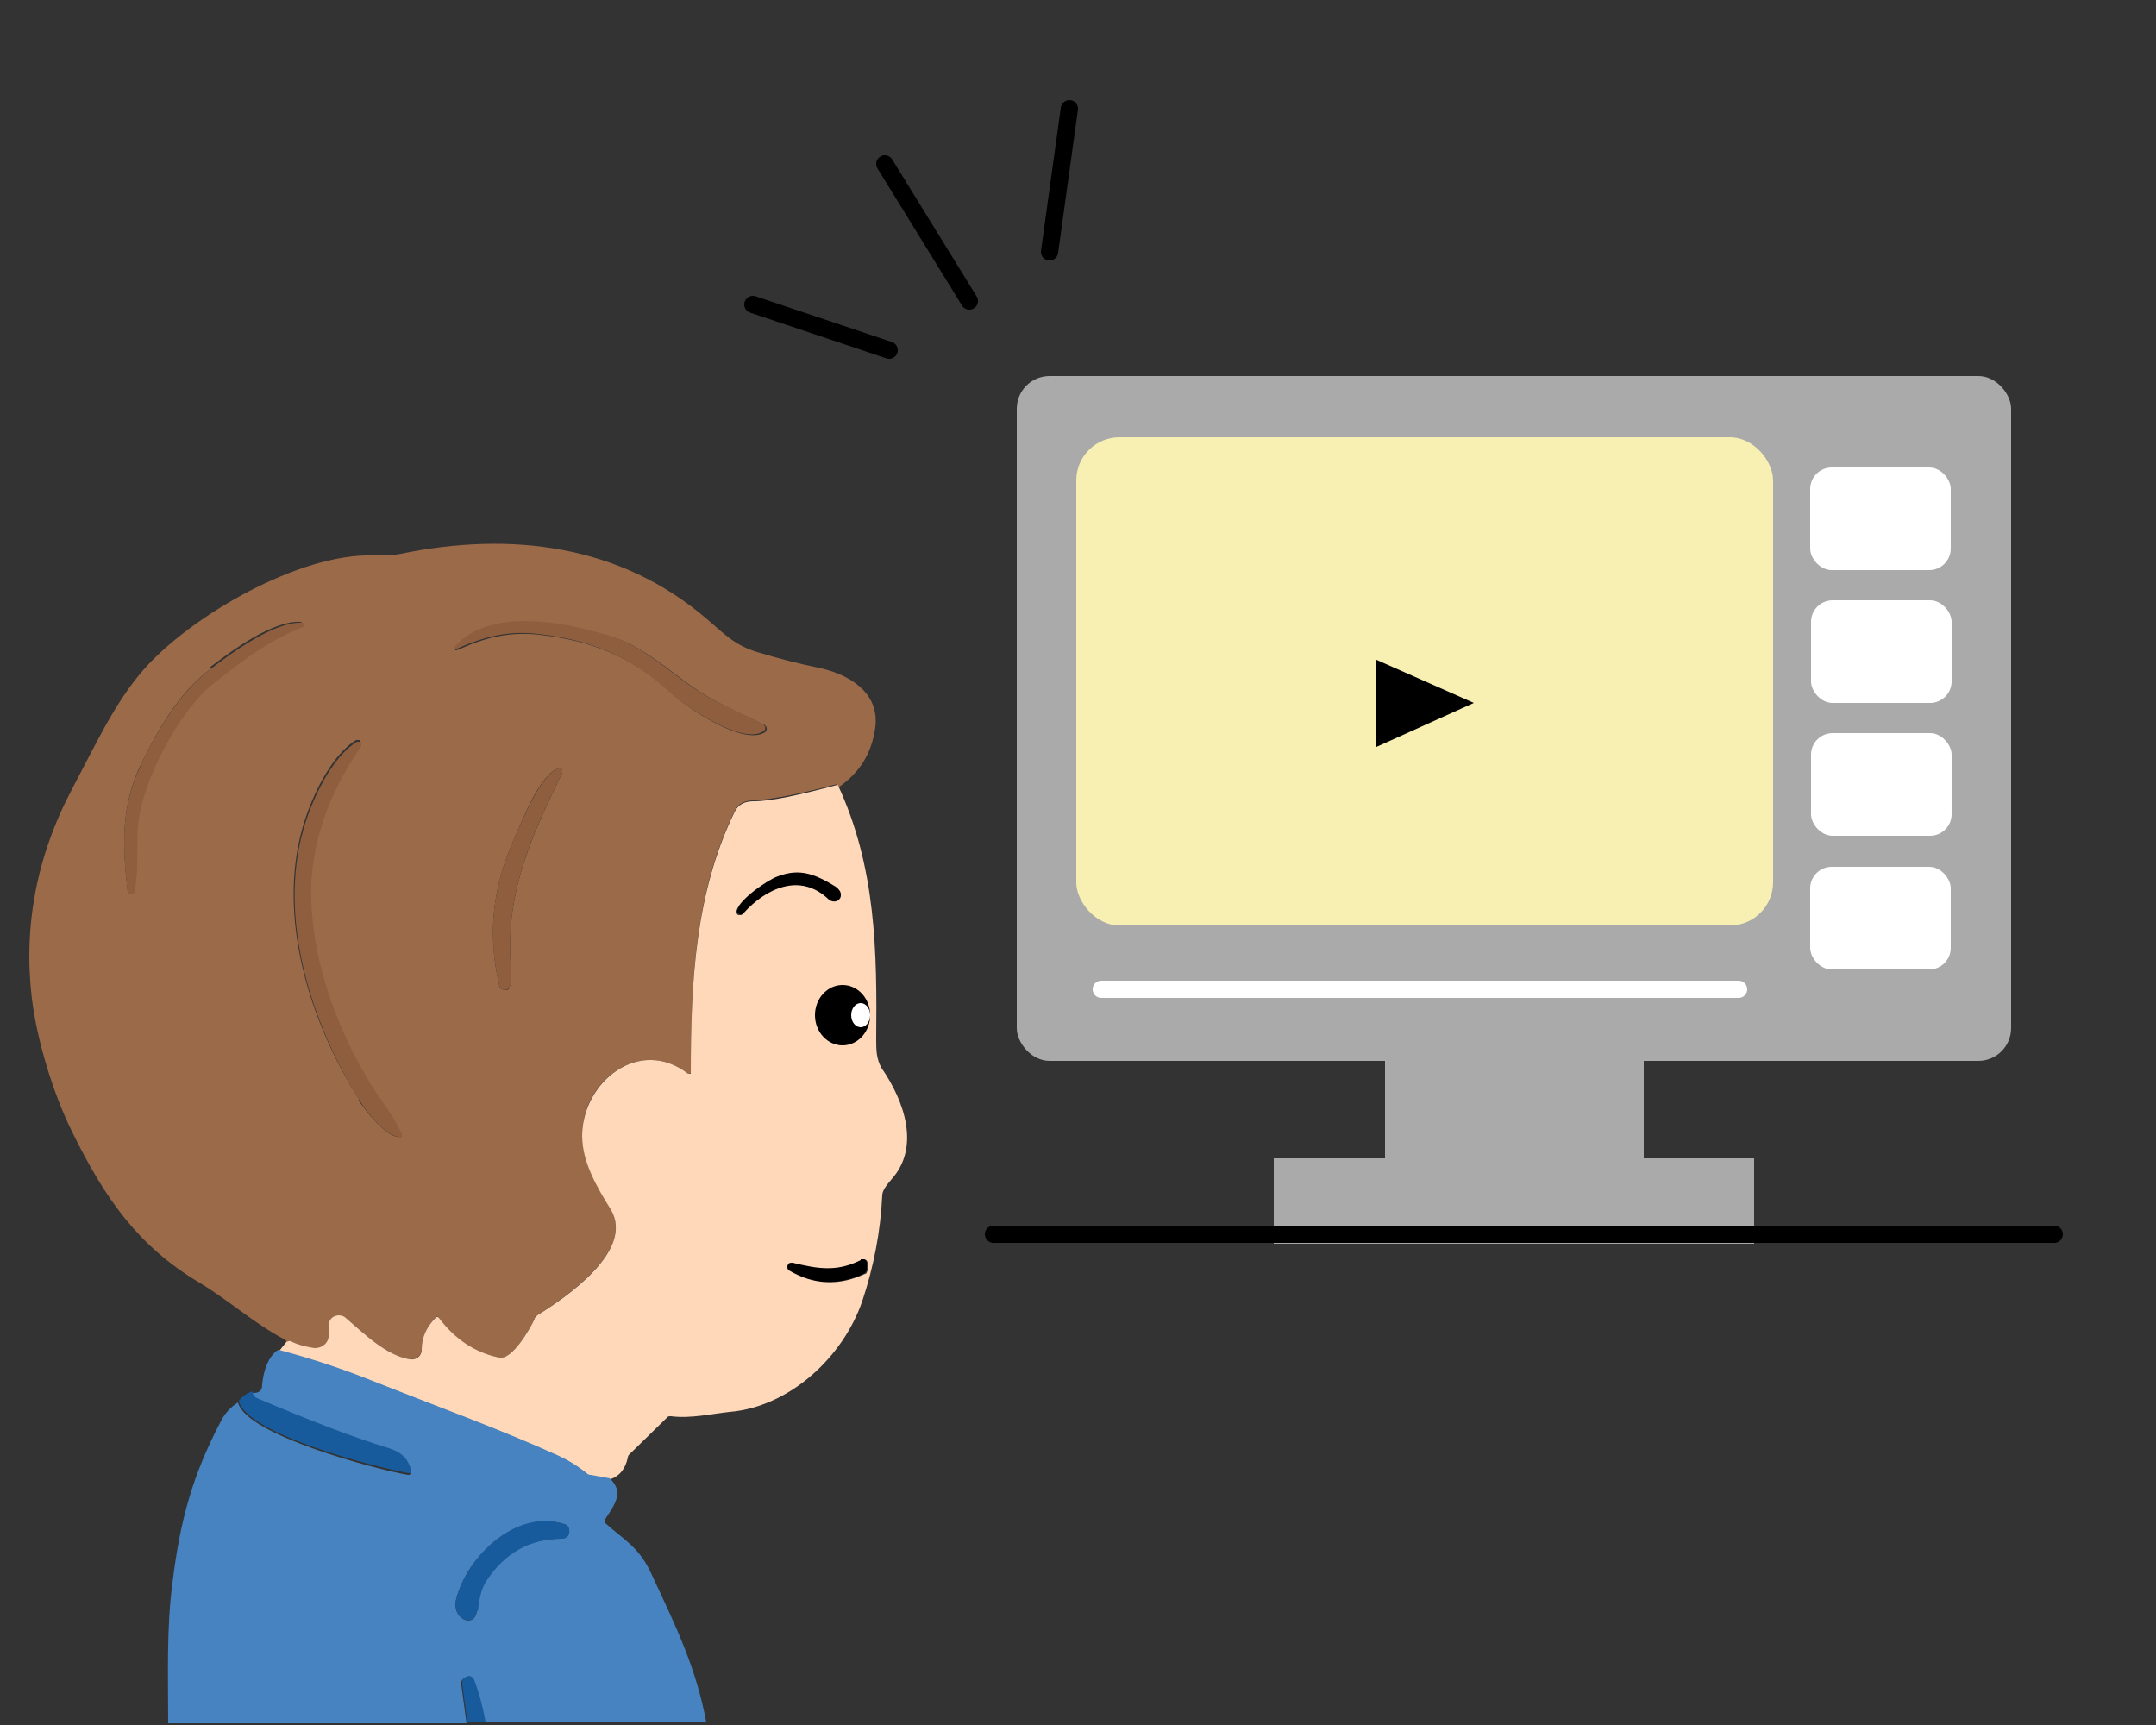
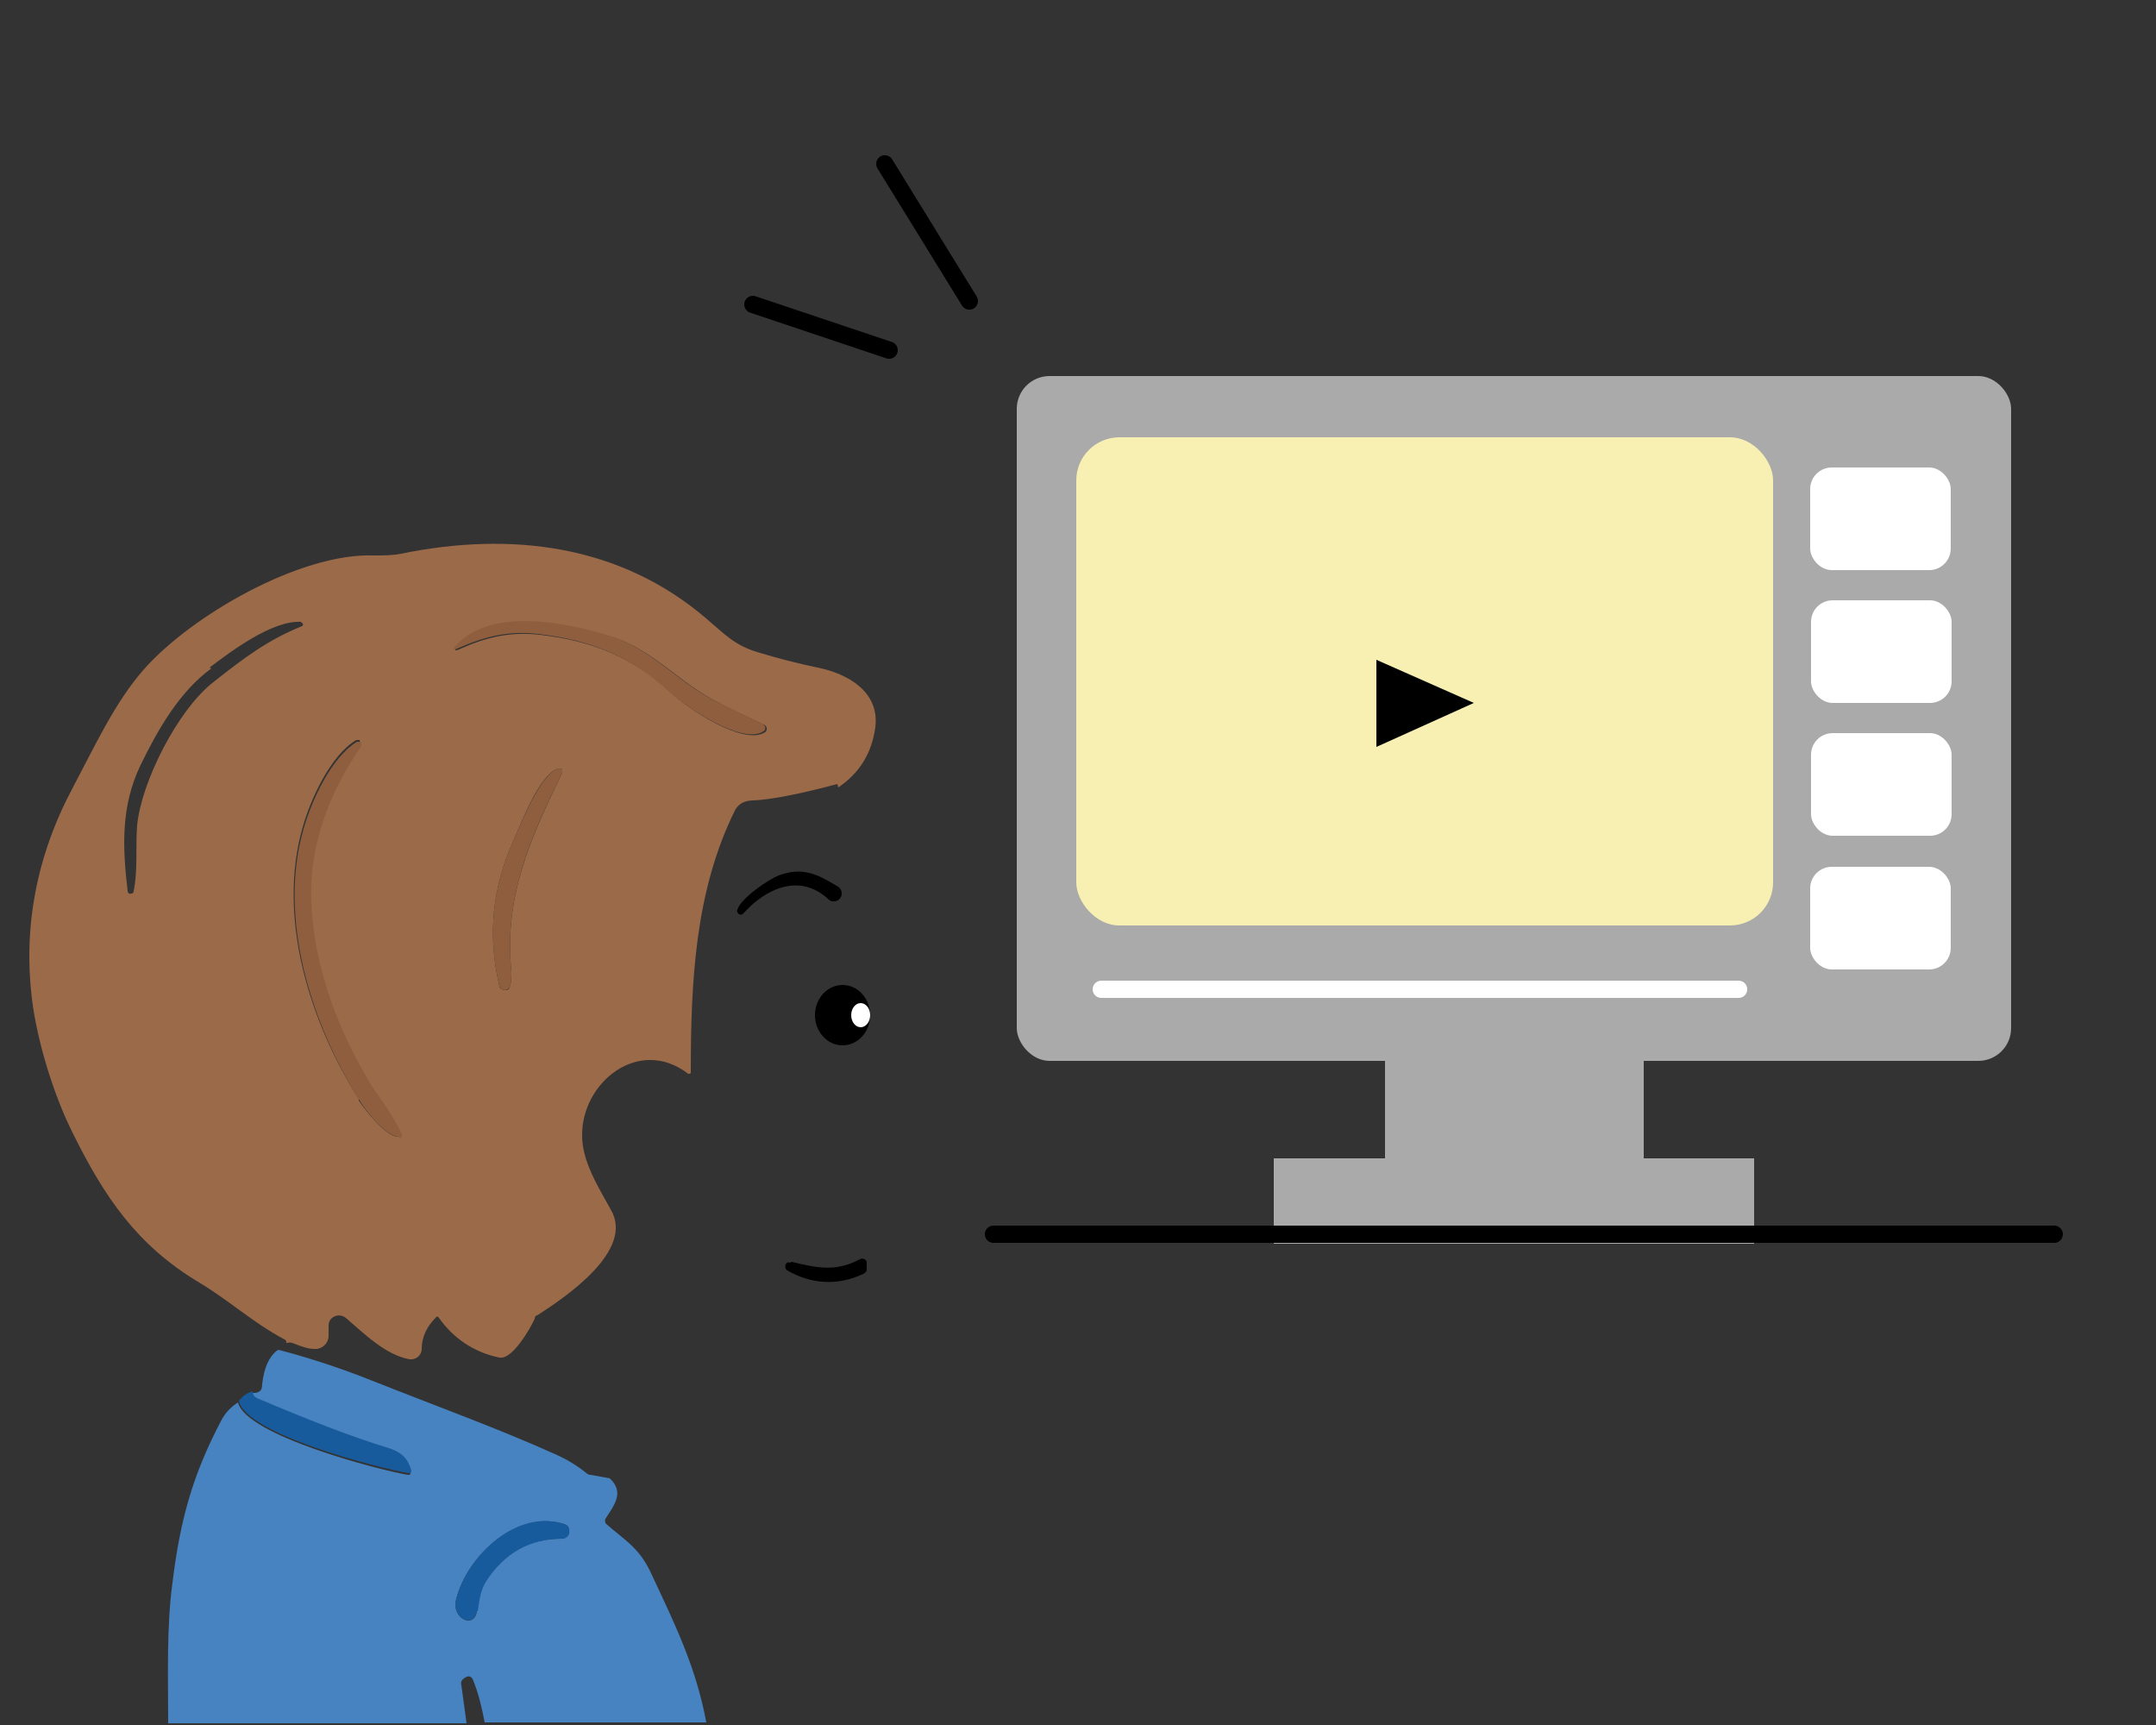
<svg xmlns="http://www.w3.org/2000/svg" id="_レイヤー_1" data-name="レイヤー 1" width="250" height="200" viewBox="0 0 250 200">
  <rect x="0" y="0" width="250" height="200" fill="#333333" stroke="none" />
  <line x1="102.6" y1="19" x2="112.4" y2="34.9" fill="none" stroke="#000" stroke-linecap="round" stroke-linejoin="round" stroke-width="2" />
  <line x1="87.3" y1="35.3" x2="103.1" y2="40.6" fill="none" stroke="#000" stroke-linecap="round" stroke-linejoin="round" stroke-width="2" />
-   <line x1="124" y1="12.6" x2="121.7" y2="29.2" fill="none" stroke="#000" stroke-linecap="round" stroke-linejoin="round" stroke-width="2" />
  <polygon points="203.4 134.3 203.4 144.2 147.7 144.2 147.7 134.3 160.6 134.3 160.6 116.7 190.6 116.7 190.6 134.3 203.4 134.3" fill="#aaa" />
  <path d="m115.2,143.1h123" fill="none" stroke="#000" stroke-linecap="round" stroke-miterlimit="10" stroke-width="2" />
  <rect x="117.9" y="43.6" width="115.3" height="79.4" rx="3.8" ry="3.8" fill="#aaa" />
  <rect x="124.8" y="50.7" width="80.8" height="56.6" rx="5" ry="5" fill="#f7f0b2" />
  <g>
    <rect x="210" y="85" width="16.3" height="11.9" rx="2.5" ry="2.5" fill="#fff" />
    <rect x="209.9" y="100.5" width="16.3" height="11.9" rx="2.5" ry="2.5" fill="#fff" />
    <rect x="209.9" y="54.2" width="16.3" height="11.9" rx="2.5" ry="2.5" fill="#fff" />
    <rect x="210" y="69.6" width="16.3" height="11.9" rx="2.5" ry="2.5" fill="#fff" />
  </g>
  <line x1="127.7" y1="114.7" x2="201.6" y2="114.7" fill="none" stroke="#fff" stroke-linecap="round" stroke-miterlimit="10" stroke-width="2" />
  <polygon points="159.6 76.5 159.6 86.6 170.9 81.5 159.6 76.5" />
  <g>
    <path d="m91.8,146.3c2.9.7,5.1,1.2,7.9-.3.3-.2.7,0,.8.3,0,.1,0,.2,0,.4v.6c-.1.2-.2.3-.4.4-3,1.4-6,1.2-8.8-.4-.2-.1-.3-.4-.2-.7.1-.2.3-.3.5-.2Z" />
    <g>
      <path d="m96.1,104.3c-3.4-3.2-7.4-1.2-9.9,1.6-.2.2-.4.2-.6,0-.1-.1-.2-.3-.1-.4.3-1.3,3.7-3.6,4.8-4,2.7-1,4.4-.2,6.7,1.2.4.2.6.5.6.9,0,.5-.4.9-.9.9-.2,0-.4,0-.6-.2Z" />
      <g>
        <path d="m97.1,90.9c-4.5,1.2-7.7,1.8-9.7,1.9-1.1,0-1.8.4-2.2,1.2-4.6,9.3-5.1,19.8-5.1,30.3,0,.1,0,.2-.2.2,0,0,0,0-.1,0-5.7-4.4-12.4,1-12.3,7.2,0,2.9,1.8,5.8,3.3,8.5,2.9,4.8-5.4,10.3-8.5,12.3-.2,0-.3.2-.3.4-.5,1.1-2.6,4.8-4.1,4.5-2.9-.6-5.3-2.2-7-4.6-.1-.2-.3-.2-.4,0-1,1-1.6,2.2-1.6,3.6,0,.7-.6,1.2-1.2,1.2,0,0-.1,0-.2,0-2.8-.5-5.3-3-7.4-4.8-.5-.4-1.2-.4-1.7.1-.2.2-.3.5-.3.8v1.2c0,.8-.7,1.5-1.5,1.5,0,0,0,0-.1,0-.8,0-1.6-.3-2.6-.7-.3-.1-.5,0-.7,0,0-.2,0-.3-.2-.4-3.6-1.9-6.4-4.5-9.9-6.6-7.2-4.3-11-9.9-14.7-17.4-2.2-4.4-4.1-10.6-4.7-15.5-1-8.3.5-16.5,4.7-24.4,2.7-5.1,4.9-9.9,8.2-13.7,5.5-6.3,18.2-13.6,26.7-13.3,1.2,0,2.2,0,3.2-.2,12.7-2.6,25.4-1.1,35.5,7.6,2.1,1.8,3.2,3,5.8,3.8,2.3.7,4.6,1.3,7,1.8,3.5.7,7.2,2.8,6.7,6.9-.4,3-1.8,5.3-4.3,7Zm-72.6-13.4c-3.7,2.7-6.2,7.1-8.2,11.2-2.3,4.8-2.1,9.5-1.5,14.6,0,.2.2.4.4.3.2,0,.3-.1.3-.3.5-2.4.2-5,.4-7.6.5-5.1,4.7-13.3,8.7-16.5,3.9-3.1,6.5-5,10.4-6.6.1,0,.2-.2.1-.3,0,0-.1-.1-.2-.2-3.3-.2-8.1,3.4-10.6,5.3Zm64,6.5c-1.8-.9-3.6-1.7-5.3-2.6-4.4-2.2-7.6-6.2-12.4-7.6-5.1-1.5-13.8-3.3-17.8,1.2-.3.4-.3.5.2.3,3.1-1.4,5.9-2.1,9.4-1.7,6.1.7,10.8,2.6,15.3,6.8,1.8,1.7,8.3,6.1,10.8,4.5.2-.1.3-.5.1-.7,0,0-.1-.1-.2-.2Zm-46.9,43.6c.8,1.2,3.1,4.1,4.5,4.2.2,0,.3-.1.3-.3,0,0,0-.1,0-.2-.9-1.9-2.4-3.8-3.3-5.3-4.1-6.3-6.9-14-7.2-21.6-.3-6.5,2.2-12.8,5.8-18.1.1-.1,0-.4,0-.5-.1,0-.2,0-.4,0-3,1.8-5.3,6.9-6.2,10.1-3,10.4.8,22.6,6.5,31.5Zm23.1-38.5c-2.2.8-4.2,6.2-5.1,8.2-2.5,5.6-3.1,11-1.7,17,0,.3.4.5.8.5.2,0,.4-.2.4-.4.2-.4.2-1,.2-1.7-.9-8.7,2.2-15.5,5.9-23.1,0-.2,0-.4-.2-.5,0,0-.2,0-.3,0Z" fill="#9b6a49" />
-         <path d="m16.3,88.7c2-4.1,4.5-8.4,8.2-11.2,2.5-1.9,7.4-5.5,10.6-5.3.1,0,.2.1.2.3,0,0,0,.2-.2.2-3.9,1.6-6.5,3.5-10.4,6.6-4,3.2-8.3,11.4-8.7,16.5-.2,2.5.1,5.1-.4,7.6,0,.2-.2.3-.5.3-.2,0-.3-.2-.3-.3-.6-5.2-.8-9.9,1.5-14.6Z" fill="#8f5e3f" />
        <path d="m88.5,84c.2.1.3.4.2.6,0,0,0,.1-.2.2-2.4,1.6-8.9-2.8-10.8-4.5-4.5-4.2-9.2-6.1-15.3-6.8-3.5-.4-6.2.3-9.4,1.7-.5.2-.5.1-.2-.3,4-4.5,12.7-2.8,17.8-1.2,4.8,1.4,8,5.4,12.4,7.6,1.7.8,3.5,1.7,5.3,2.6Z" fill="#8f5e3f" />
        <path d="m46.2,131.8c-1.5-.1-3.8-3-4.5-4.2-5.6-8.9-9.5-21.1-6.5-31.5.9-3.2,3.2-8.3,6.2-10.1.2,0,.4,0,.5.1,0,.1,0,.3,0,.4-3.7,5.3-6.1,11.6-5.8,18.1.3,7.6,3.2,15.2,7.2,21.6,1,1.5,2.4,3.3,3.3,5.3,0,.2,0,.3-.1.4,0,0-.1,0-.2,0Z" fill="#8f5e3f" />
        <path d="m59.6,97.3c.9-2,3-7.4,5.1-8.2.2,0,.4,0,.5.2,0,0,0,.2,0,.3-3.7,7.5-6.8,14.4-5.9,23.1,0,.7,0,1.3-.2,1.7-.1.3-.5.5-.8.3-.2,0-.3-.2-.4-.4-1.4-6-.8-11.4,1.7-17Z" fill="#8f5e3f" />
-         <path d="m97.1,90.9c4.5,9.6,4.6,19.4,4.5,29.6,0,1.2,0,2.2.6,3.3,2.7,3.9,4.5,9.2,1.2,12.9-.7.8-1.1,1.4-1.1,1.9-.2,4.2-1,8.3-2.3,12.2-2.2,6.5-8.4,12.3-15.4,12.9-2,.2-4.5.8-6.8.5-.2,0-.4,0-.5.2l-4.3,4.2c-.1.1-.2.2-.2.4-.3,1.3-.9,2.1-2,2.5l-2.2-.4c-.2,0-.3,0-.5-.2-1.1-.9-2.3-1.6-3.4-2.1-6.9-3.1-12.8-5.2-21.4-8.6-3.5-1.4-7.1-2.6-10.9-3.6l.8-1c.2-.1.5-.2.7,0,.9.4,1.8.6,2.6.7.8,0,1.5-.5,1.6-1.3,0,0,0,0,0-.1v-1.2c0-.7.5-1.2,1.2-1.2.3,0,.6.1.8.3,2.1,1.8,4.6,4.3,7.4,4.8.7.1,1.3-.3,1.4-1,0,0,0-.1,0-.2,0-1.4.6-2.6,1.6-3.6.2-.2.3-.1.4,0,1.8,2.4,4.1,4,7,4.6,1.5.3,3.6-3.4,4.1-4.5,0-.2.2-.3.3-.4,3.2-2,11.4-7.5,8.5-12.3-1.6-2.6-3.3-5.5-3.3-8.5,0-6.2,6.6-11.6,12.3-7.2,0,0,.2,0,.3,0,0,0,0,0,0-.1,0-10.5.5-20.9,5.1-30.3.4-.8,1.1-1.2,2.2-1.2,2,0,5.2-.7,9.7-1.9Zm-10.9,15c2.6-2.9,6.6-4.8,9.9-1.6.4.3.9.3,1.2,0,.2-.2.2-.4.2-.6,0-.3-.2-.6-.6-.9-2.3-1.4-4.1-2.2-6.7-1.2-1.2.4-4.5,2.7-4.8,4,0,.2,0,.5.3.5.1,0,.3,0,.4-.1Zm13.6,13.7l-1.1-.9c-.2-.2-.3-.4-.2-.6.1-.8.5-1.3,1.2-1.5.2,0,.2-.2.2-.3-1.7-4.4-6.2-.3-4.5,3.2,1,2.1,3.2,2.2,4.5.3,0,0,0-.2,0-.2Zm0,26.5c-2.8,1.4-5,1-7.9.3-.3,0-.5,0-.6.4,0,.2,0,.4.2.5,2.9,1.7,5.8,1.8,8.8.4.2,0,.2-.2.3-.4v-.6c.1-.3-.1-.7-.4-.7-.1,0-.3,0-.4,0Z" fill="#ffd8ba" />
        <path d="m32.3,156.5c3.8,1,7.4,2.2,10.9,3.6,8.6,3.4,14.5,5.5,21.4,8.6,1.1.5,2.3,1.2,3.4,2.1.1.1.3.2.5.2l2.2.4c1.7,1.6.6,3-.5,4.7-.1.2,0,.3,0,.5,2.1,1.9,3.8,2.7,5.2,5.6,3,6.4,5.3,11.1,6.5,17.5h-25.7c-.3-1.6-.7-3.3-1.3-4.8-.2-.6-.6-.7-1.1-.3-.3.2-.4.5-.3.8l.6,4.4H19.5c0-5.5-.2-11.1.5-16.3.9-7.4,2.4-12.6,5.6-18.7.5-1,1.2-1.7,2-2.2.9,3.8,16.2,7.8,19.7,8.4.2,0,.3,0,.3-.3-.3-1.4-1.1-2.2-2.6-2.6-4.3-1.4-9.4-3.3-15.3-5.8-.4-.2-.5-.4-.5-.8.4,0,.7,0,.9-.2.2-.1.3-.4.3-.8.2-1.9.8-3.2,1.7-3.9Zm20.6,28.9c-.6,2.3,2.1,3.5,2.4,1.4.2-1.2.3-2.4,1-3.5,2.1-3.3,5-4.9,8.8-4.9.5,0,.9-.4.9-.9,0-.4-.2-.7-.6-.8-5.4-1.7-11.2,3.6-12.5,8.7Z" fill="#4783c0" />
        <path d="m29.3,161.3c0,.3.1.6.5.8,5.9,2.5,11,4.5,15.3,5.8,1.5.5,2.2,1.2,2.6,2.6,0,.2,0,.3-.3.3-3.5-.6-18.9-4.5-19.7-8.4.5-.6,1.1-1,1.7-1.1Z" fill="#185b9d" />
        <path d="m55.3,186.8c-.4,2.1-3,.8-2.4-1.4,1.3-5.1,7.1-10.5,12.5-8.7.5.1.7.6.6,1.1-.1.4-.5.6-.8.6-3.8,0-6.7,1.7-8.8,4.9-.7,1.1-.8,2.2-1,3.5Z" fill="#185b9d" />
-         <path d="m56.3,199.7h-2.1l-.6-4.4c0-.3,0-.6.3-.8.5-.3.9-.2,1.1.3.6,1.6,1,3.2,1.3,4.8Z" fill="#185b9d" />
      </g>
    </g>
    <ellipse cx="97.7" cy="117.7" rx="3.2" ry="3.5" />
    <ellipse cx="99.8" cy="117.7" rx="1.1" ry="1.4" fill="#fff" />
  </g>
</svg>